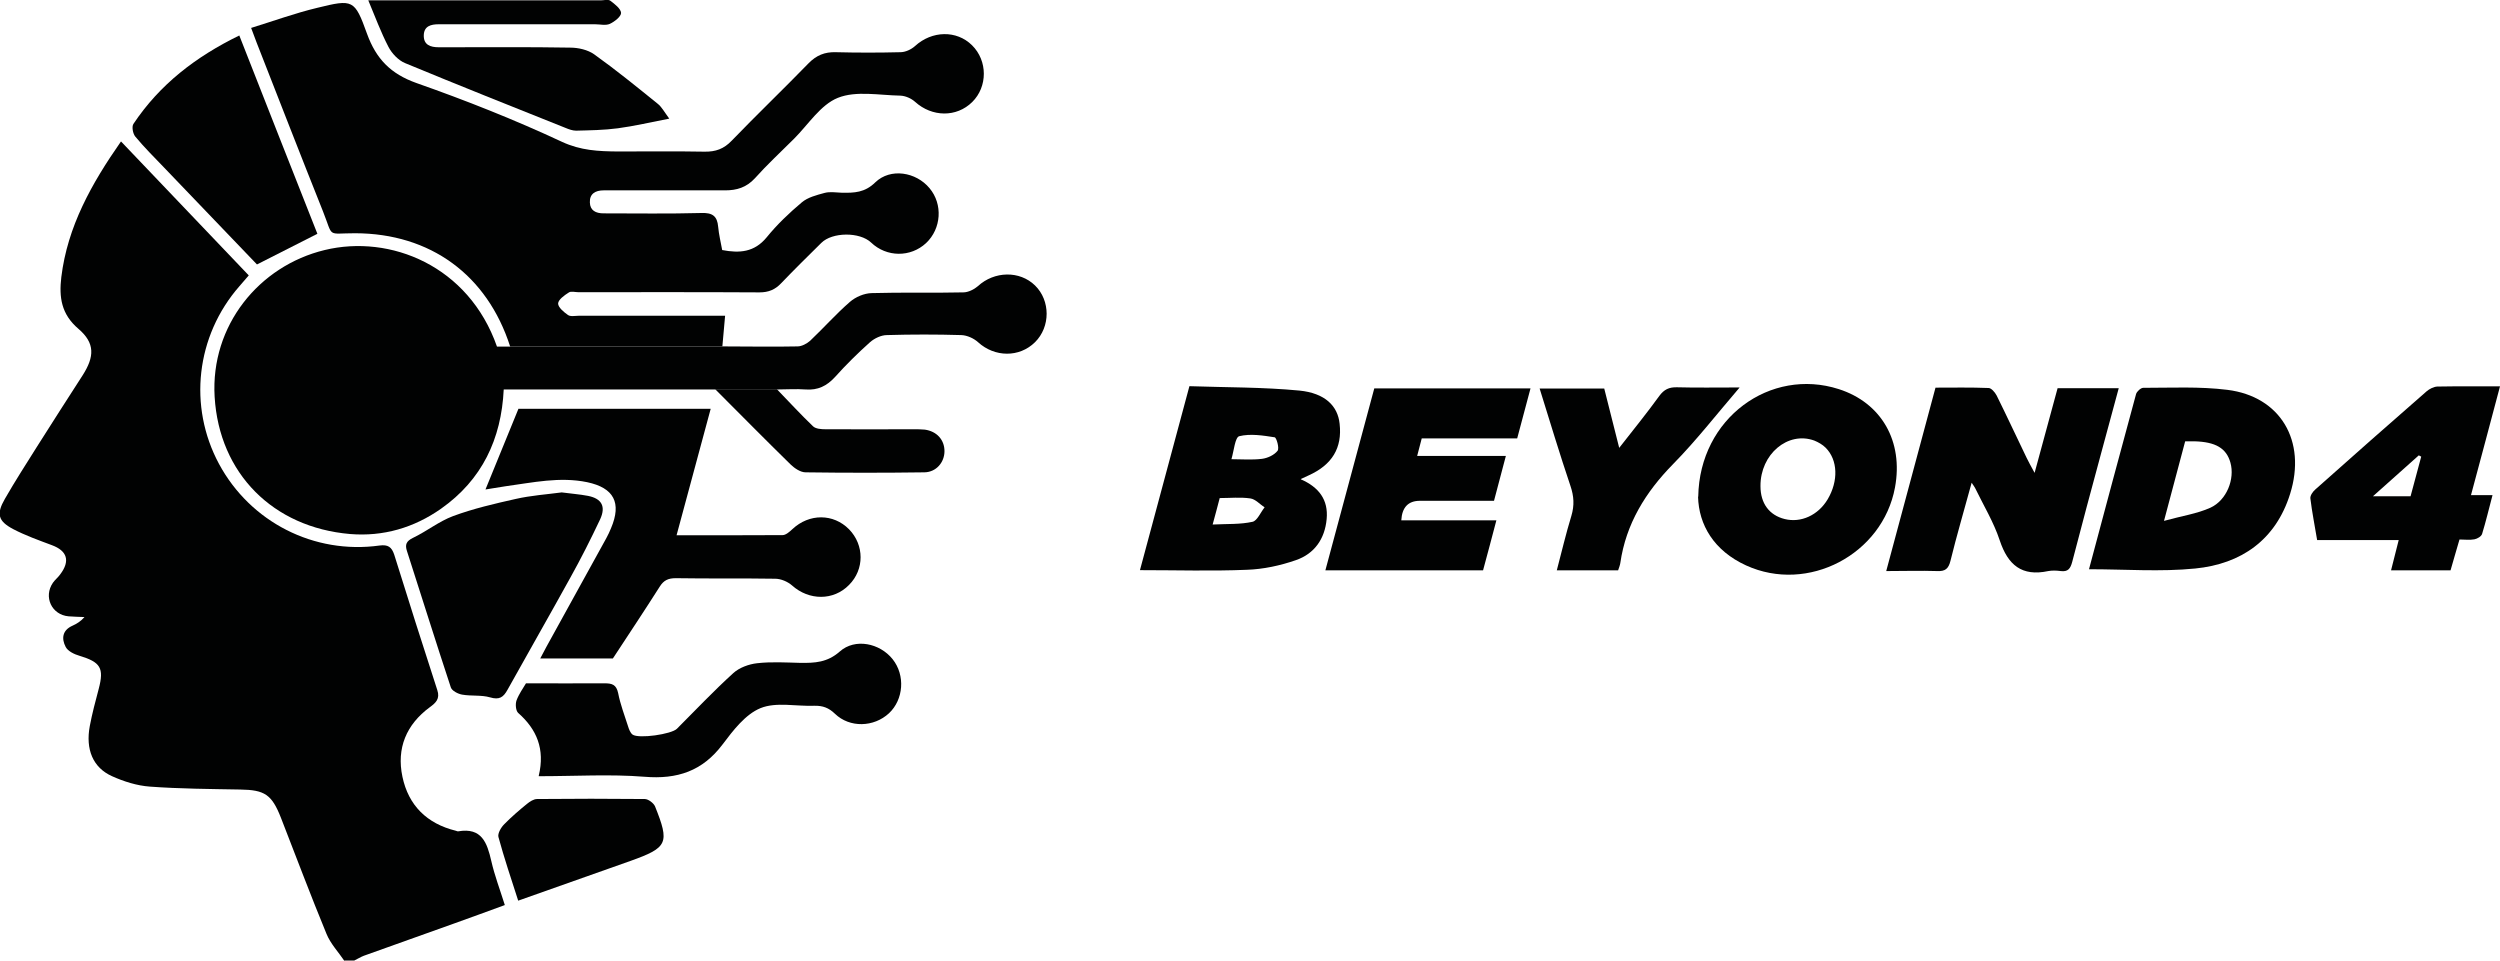
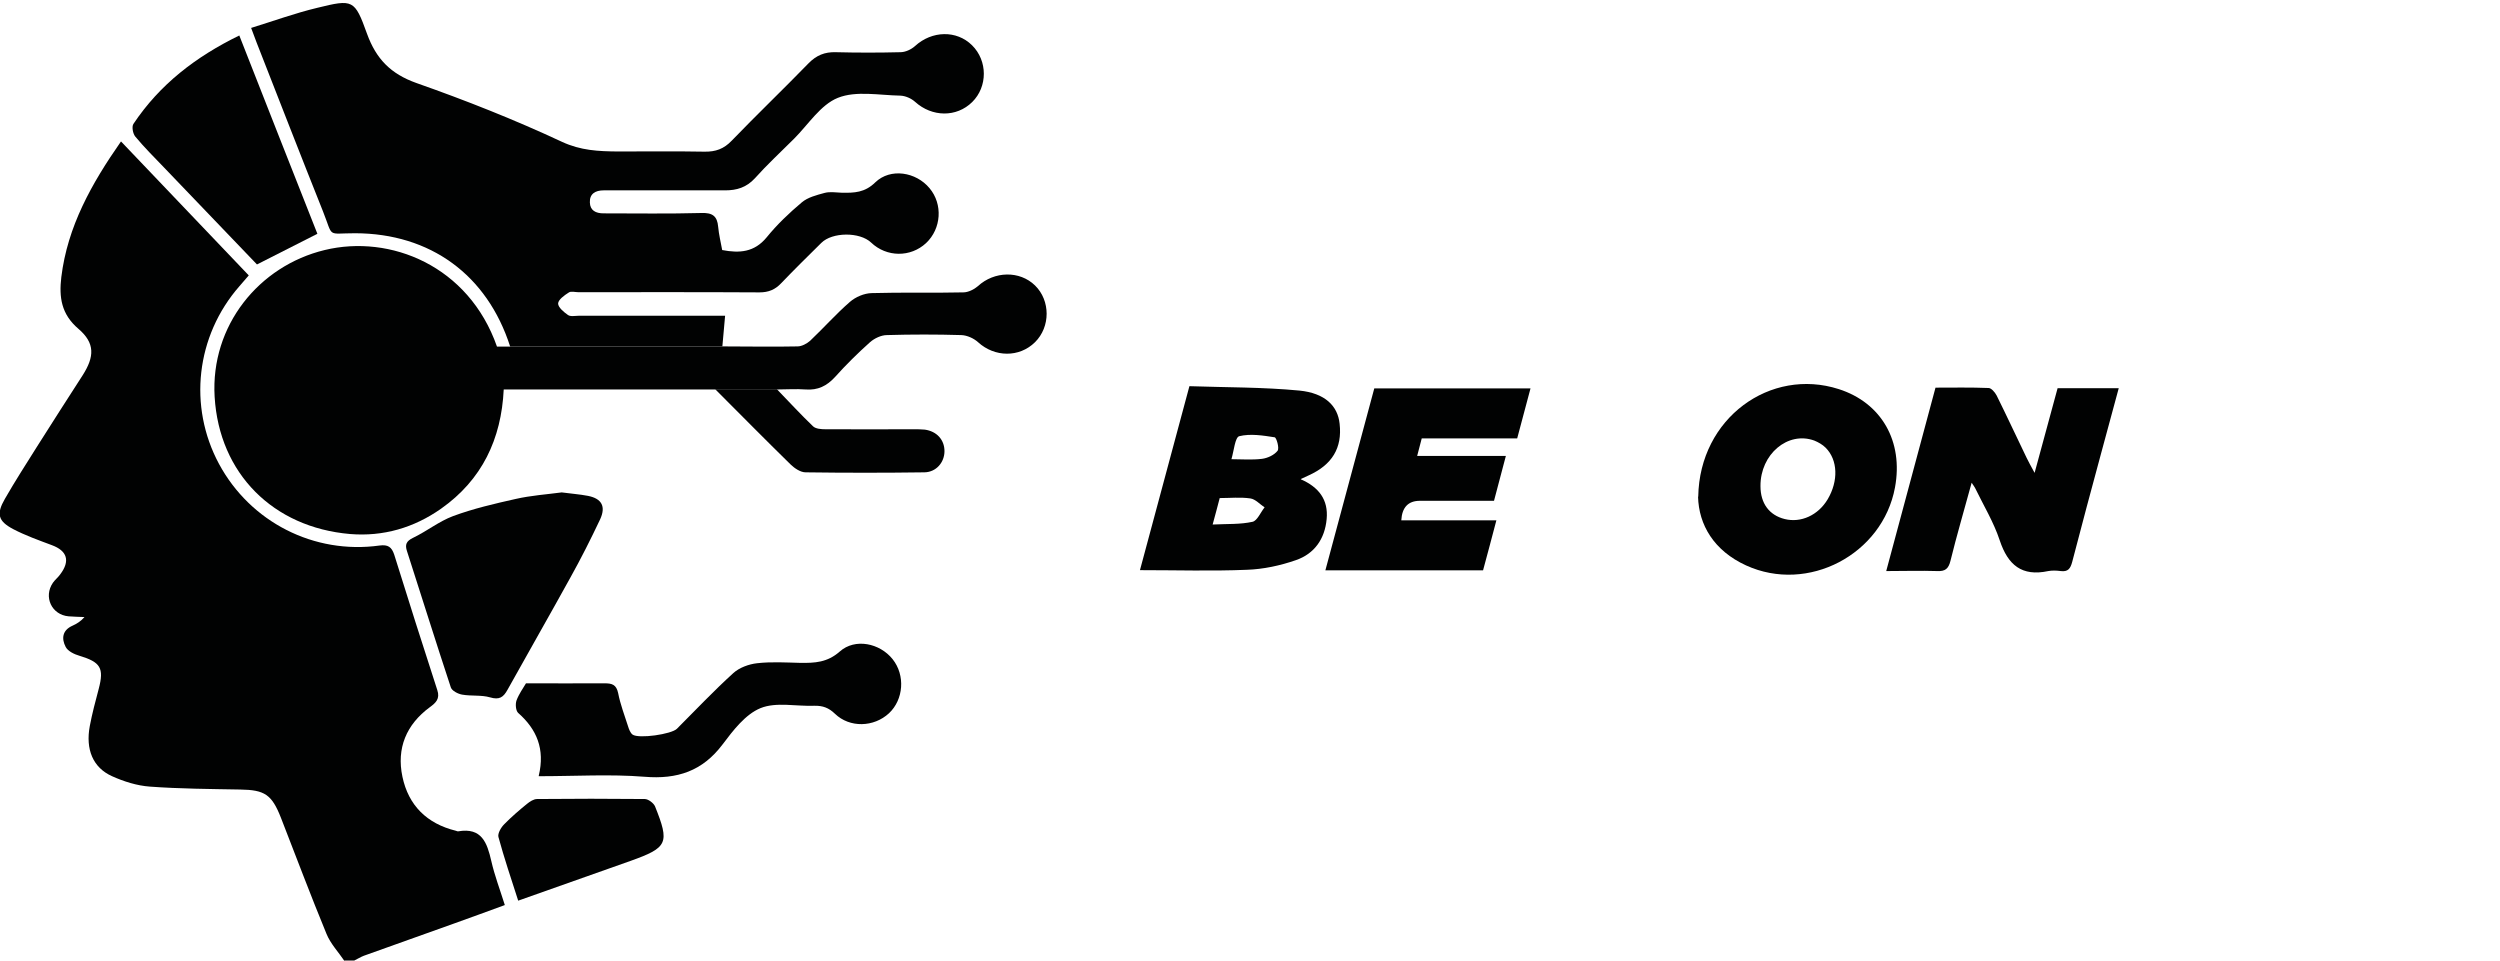
<svg xmlns="http://www.w3.org/2000/svg" id="Layer_1" viewBox="0 0 136.98 52.65">
  <defs>
    <style>
      .cls-1 {
        fill: #010202;
      }
    </style>
  </defs>
  <g id="MUlpZx">
    <g>
      <path class="cls-1" d="M18.87,52.65c-.33-.49-.76-.94-.98-1.48-.87-2.11-1.67-4.24-2.5-6.37-.5-1.27-.89-1.52-2.23-1.54-1.65-.03-3.31-.04-4.95-.16-.7-.05-1.43-.28-2.07-.57-1.05-.47-1.46-1.47-1.22-2.75.13-.69.31-1.36.49-2.04.3-1.14.1-1.46-1.06-1.81-.28-.08-.63-.25-.75-.48-.24-.46-.19-.92.38-1.17.22-.1.44-.23.65-.47-.29-.01-.58-.02-.87-.04-.93-.08-1.39-1.07-.86-1.84.12-.17.28-.29.4-.46.56-.74.38-1.29-.46-1.6-.72-.27-1.45-.53-2.12-.88-.83-.44-.93-.83-.45-1.66.55-.96,1.15-1.89,1.74-2.83.83-1.32,1.68-2.63,2.52-3.94.65-1.02.68-1.76-.23-2.54-.95-.81-1.07-1.74-.94-2.84.34-2.77,1.65-5.11,3.27-7.43,2.36,2.48,4.66,4.89,7,7.34-.19.22-.35.41-.51.59-2.38,2.72-2.82,6.58-1.12,9.74,1.72,3.19,5.21,4.97,8.8,4.47.46-.06.66.08.8.5.77,2.48,1.56,4.95,2.36,7.42.16.48-.08.7-.41.94-1.29.95-1.83,2.25-1.5,3.81.33,1.57,1.34,2.57,2.93,2.96.04.01.09.04.13.03,1.29-.22,1.58.63,1.81,1.63.18.79.47,1.55.74,2.41-.94.34-1.84.68-2.75,1-1.66.6-3.32,1.18-4.98,1.78-.18.07-.35.18-.52.26h-.54Z" />
      <path class="cls-1" d="M27.95,18.98c-1.26-3.92-4.37-6.19-8.49-6.2-1.58,0-1.18.27-1.76-1.19-1.23-3.08-2.43-6.17-3.64-9.26-.08-.21-.16-.42-.3-.8,1.23-.38,2.41-.81,3.62-1.1,1.96-.48,2.05-.47,2.73,1.42.5,1.38,1.3,2.2,2.71,2.7,2.7.95,5.38,2.01,7.97,3.22,1.03.48,2.01.52,3.05.53,1.59,0,3.17-.02,4.76.01.61.01,1.06-.15,1.49-.6,1.38-1.43,2.82-2.81,4.21-4.24.43-.44.89-.63,1.5-.61,1.18.03,2.36.03,3.53,0,.28,0,.6-.15.81-.34.92-.84,2.27-.88,3.12-.04.86.85.86,2.27.01,3.11-.86.85-2.2.83-3.13-.01-.21-.19-.53-.33-.81-.34-1.15-.02-2.42-.28-3.42.12-.95.38-1.62,1.46-2.4,2.24-.72.72-1.47,1.41-2.15,2.17-.46.5-.99.66-1.63.66-2.06,0-4.12,0-6.18,0-.16,0-.32,0-.48,0-.45,0-.77.19-.75.66.01.44.32.6.75.6,1.79,0,3.58.03,5.37-.02.6-.02.86.17.91.76.04.42.14.84.22,1.27.94.18,1.76.13,2.44-.7.57-.7,1.23-1.33,1.92-1.91.33-.28.81-.4,1.25-.52.3-.08.63-.02.95-.01.67.01,1.25,0,1.83-.57.83-.8,2.23-.57,2.97.32.74.88.65,2.22-.19,3.01-.85.79-2.16.78-3.01-.03-.62-.59-2.13-.58-2.73.02-.74.73-1.48,1.46-2.2,2.21-.33.35-.69.5-1.19.5-3.31-.02-6.61-.01-9.92-.01-.18,0-.41-.07-.53.02-.24.15-.57.39-.58.6,0,.21.31.47.54.63.14.1.4.04.6.04,2.4,0,4.8,0,7.2,0h.81c-.05.61-.1,1.14-.15,1.68-3.87,0-7.74,0-11.61,0Z" />
      <path class="cls-1" d="M27.95,18.98c3.87,0,7.74,0,11.61,0,1.38,0,2.76.03,4.14,0,.23,0,.51-.15.69-.31.74-.7,1.42-1.47,2.18-2.13.31-.27.78-.47,1.19-.48,1.67-.05,3.35,0,5.02-.04.27,0,.59-.16.8-.34.9-.83,2.29-.86,3.13-.04.85.83.85,2.27,0,3.11-.86.85-2.21.83-3.12,0-.23-.21-.6-.38-.92-.39-1.36-.04-2.72-.04-4.07,0-.32,0-.69.18-.93.39-.67.6-1.32,1.24-1.92,1.91-.45.49-.94.73-1.61.68-.52-.04-1.04,0-1.56,0-1.13,0-2.25,0-3.38,0h-11.6c-.13,2.72-1.19,4.95-3.43,6.53-1.49,1.05-3.18,1.54-4.99,1.39-4.21-.36-7.17-3.31-7.42-7.52-.23-3.9,2.43-7.17,6.03-8.04,3.59-.87,7.89.86,9.44,5.29h.73Z" />
-       <path class="cls-1" d="M28.42,22.4h10.52c-.63,2.34-1.25,4.62-1.87,6.93,1.89,0,3.85,0,5.81-.01.18,0,.39-.19.54-.33.92-.86,2.24-.86,3.1.01.84.86.85,2.2,0,3.05-.85.87-2.19.86-3.12.03-.24-.21-.61-.37-.93-.37-1.81-.03-3.62,0-5.44-.03-.41,0-.66.11-.88.46-.82,1.29-1.67,2.57-2.57,3.94h-3.98c.13-.24.24-.45.35-.66,1.09-1.98,2.18-3.95,3.27-5.93.1-.18.18-.36.26-.55.59-1.39.16-2.21-1.31-2.52-1.5-.31-2.97.02-4.45.22-.42.06-.84.14-1.12.18.57-1.4,1.17-2.85,1.81-4.43Z" />
      <path class="cls-1" d="M108.03,26.45c-.41,1.51-.82,2.89-1.16,4.28-.11.44-.29.58-.73.56-.9-.03-1.8,0-2.79,0,.91-3.38,1.8-6.68,2.7-10.05.97,0,1.94-.02,2.91.02.15,0,.35.24.44.41.56,1.13,1.09,2.27,1.64,3.41.11.23.24.46.44.83.45-1.65.85-3.13,1.26-4.64h3.35c-.32,1.19-.64,2.35-.95,3.51-.54,2-1.08,4-1.6,6.01-.1.37-.23.55-.63.5-.22-.03-.46-.04-.68,0-1.45.31-2.21-.33-2.66-1.68-.33-1-.89-1.92-1.35-2.87-.03-.06-.07-.11-.19-.29Z" />
      <path class="cls-1" d="M71.27,26.26c.99.43,1.52,1.12,1.42,2.18-.1,1.09-.67,1.9-1.68,2.25-.86.3-1.79.5-2.69.53-1.92.08-3.84.02-5.86.02.9-3.34,1.79-6.65,2.71-10.08,2.01.07,4.02.05,6.02.24,1.42.14,2.11.85,2.21,1.82.15,1.32-.41,2.25-1.7,2.83-.12.05-.24.11-.41.19ZM66.44,28.74c.81-.04,1.52,0,2.19-.15.26-.06.44-.52.66-.79-.26-.17-.5-.45-.78-.49-.55-.08-1.11-.02-1.68-.02-.13.49-.24.92-.39,1.46ZM67.46,25.16c.57,0,1.14.05,1.69-.02.31-.04.67-.21.85-.44.11-.14-.06-.73-.16-.74-.64-.1-1.33-.21-1.94-.06-.23.06-.29.8-.43,1.27Z" />
-       <path class="cls-1" d="M114.46,31.19c.86-3.21,1.71-6.41,2.58-9.6.04-.14.26-.34.39-.34,1.54,0,3.09-.08,4.61.11,2.91.36,4.35,2.8,3.44,5.7-.79,2.53-2.68,3.84-5.2,4.09-1.9.19-3.83.04-5.82.04ZM119.73,24.18c-.37,1.39-.73,2.75-1.16,4.36.97-.27,1.81-.39,2.54-.72.9-.41,1.35-1.58,1.1-2.47-.22-.79-.81-1.14-1.98-1.17-.13,0-.27,0-.49,0Z" />
      <path class="cls-1" d="M81.87,27.44c-1.4,0-2.73,0-4.07,0q-.96,0-1.02,1.07h5.21c-.25.94-.48,1.83-.73,2.74h-8.64c.9-3.34,1.78-6.64,2.68-9.97h8.56c-.24.92-.49,1.82-.73,2.74h-5.23c-.08.31-.16.6-.25.96h4.86c-.22.84-.43,1.62-.65,2.46Z" />
      <path class="cls-1" d="M93.05,27.21c.07-4.31,3.96-7.09,7.7-5.89,2.34.75,3.55,2.86,3.08,5.39-.68,3.67-4.77,5.82-8.16,4.27-1.77-.81-2.59-2.23-2.63-3.76ZM96.46,26.64c0,.94.48,1.59,1.33,1.8.89.22,1.83-.21,2.35-1.08.6-1.01.56-2.16-.11-2.83-.17-.17-.4-.3-.62-.39-1.45-.53-2.96.75-2.95,2.49Z" />
      <path class="cls-1" d="M30.78,26.98c.5.07.97.1,1.44.19.75.15.99.58.66,1.29-.51,1.08-1.05,2.15-1.63,3.19-1.13,2.05-2.3,4.09-3.44,6.14-.23.42-.45.57-.96.42-.48-.14-1.02-.06-1.53-.15-.23-.04-.56-.21-.62-.4-.82-2.48-1.6-4.98-2.4-7.46-.12-.36-.04-.55.33-.73.75-.36,1.42-.9,2.19-1.19,1.11-.41,2.27-.68,3.43-.94.83-.19,1.7-.25,2.53-.36Z" />
      <path class="cls-1" d="M29.52,42.5c.35-1.46-.11-2.54-1.13-3.44-.13-.12-.16-.48-.09-.68.13-.35.36-.67.52-.94,1.46,0,2.88.01,4.3,0,.42,0,.65.07.75.54.12.62.35,1.21.54,1.81.05.16.12.36.25.46.34.24,2.13-.02,2.43-.32,1.02-1.02,2.02-2.08,3.09-3.05.33-.3.85-.49,1.3-.54.78-.09,1.58-.04,2.37-.02.79.01,1.48-.02,2.16-.62.84-.75,2.2-.46,2.9.42.7.88.6,2.21-.2,2.96-.83.77-2.15.81-2.96.03-.34-.33-.67-.45-1.13-.44-.99.04-2.09-.22-2.95.13-.83.34-1.5,1.22-2.08,1.99-1.1,1.46-2.48,1.92-4.28,1.77-1.88-.15-3.79-.03-5.79-.03Z" />
      <path class="cls-1" d="M13.11,1.94c1.45,3.69,2.86,7.28,4.28,10.87-1.09.55-2.17,1.1-3.31,1.68-1.67-1.74-3.39-3.53-5.1-5.32-.53-.55-1.08-1.1-1.57-1.69-.13-.16-.2-.54-.1-.69,1.44-2.16,3.41-3.68,5.81-4.85Z" />
-       <path class="cls-1" d="M136.98,21.17c-.54,2.03-1.05,3.96-1.59,5.96h1.18c-.2.75-.36,1.44-.57,2.12-.04.14-.26.27-.42.3-.26.05-.53.01-.82.01-.17.6-.34,1.15-.49,1.69h-3.26c.14-.56.27-1.08.42-1.66h-4.47c-.13-.79-.28-1.53-.37-2.28-.02-.15.13-.37.27-.49,2.02-1.8,4.06-3.6,6.1-5.38.15-.13.39-.25.58-.26,1.13-.02,2.26-.01,3.45-.01ZM132.66,25.02s-.08-.05-.13-.07c-.8.72-1.61,1.43-2.51,2.24h2.06c.2-.73.39-1.45.58-2.16Z" />
-       <path class="cls-1" d="M36.67,6.5c-1.03.2-1.92.41-2.82.53-.75.1-1.52.11-2.28.13-.19,0-.39-.07-.58-.15-2.93-1.17-5.87-2.34-8.79-3.55-.37-.15-.73-.53-.92-.9-.41-.79-.72-1.63-1.1-2.54.7,0,1.28,0,1.86,0,3.62,0,7.25,0,10.87,0,.18,0,.41-.07.53.02.24.18.58.44.59.67,0,.2-.36.48-.62.6-.23.1-.53.02-.81.02-2.85,0-5.71,0-8.56,0-.43,0-.8.1-.82.59-.02.54.36.67.82.67.14,0,.27,0,.41,0,2.26,0,4.53-.02,6.79.02.45,0,.97.12,1.32.37,1.19.85,2.33,1.78,3.47,2.7.22.17.36.44.64.82Z" />
-       <path class="cls-1" d="M95.31,21.24c-1.27,1.48-2.38,2.91-3.64,4.19-1.51,1.54-2.58,3.27-2.89,5.42-.02.13-.07.25-.12.4h-3.36c.27-1.02.5-2.01.8-2.99.17-.57.14-1.07-.05-1.63-.59-1.75-1.12-3.51-1.69-5.34h3.54c.25.99.52,2.05.82,3.25.79-1.01,1.52-1.91,2.2-2.85.26-.35.53-.48.96-.47,1.08.03,2.17.01,3.43.01Z" />
      <path class="cls-1" d="M28.39,49.34c-.39-1.21-.77-2.34-1.08-3.48-.05-.19.14-.52.31-.69.39-.4.82-.77,1.25-1.12.16-.13.37-.27.56-.27,1.97-.02,3.94-.02,5.9,0,.19,0,.48.22.56.4.81,2.02.7,2.26-1.34,2.99-2.02.72-4.04,1.43-6.16,2.18Z" />
      <path class="cls-1" d="M39.19,21.33c1.13,0,2.25,0,3.38,0,.66.68,1.3,1.38,1.98,2.03.15.14.45.16.69.16,1.61.01,3.21,0,4.82,0,.2,0,.41,0,.61.02.66.09,1.08.56,1.08,1.18,0,.61-.45,1.15-1.1,1.16-2.17.03-4.34.03-6.51,0-.28,0-.6-.22-.81-.42-1.39-1.36-2.75-2.74-4.13-4.12Z" />
    </g>
  </g>
</svg>